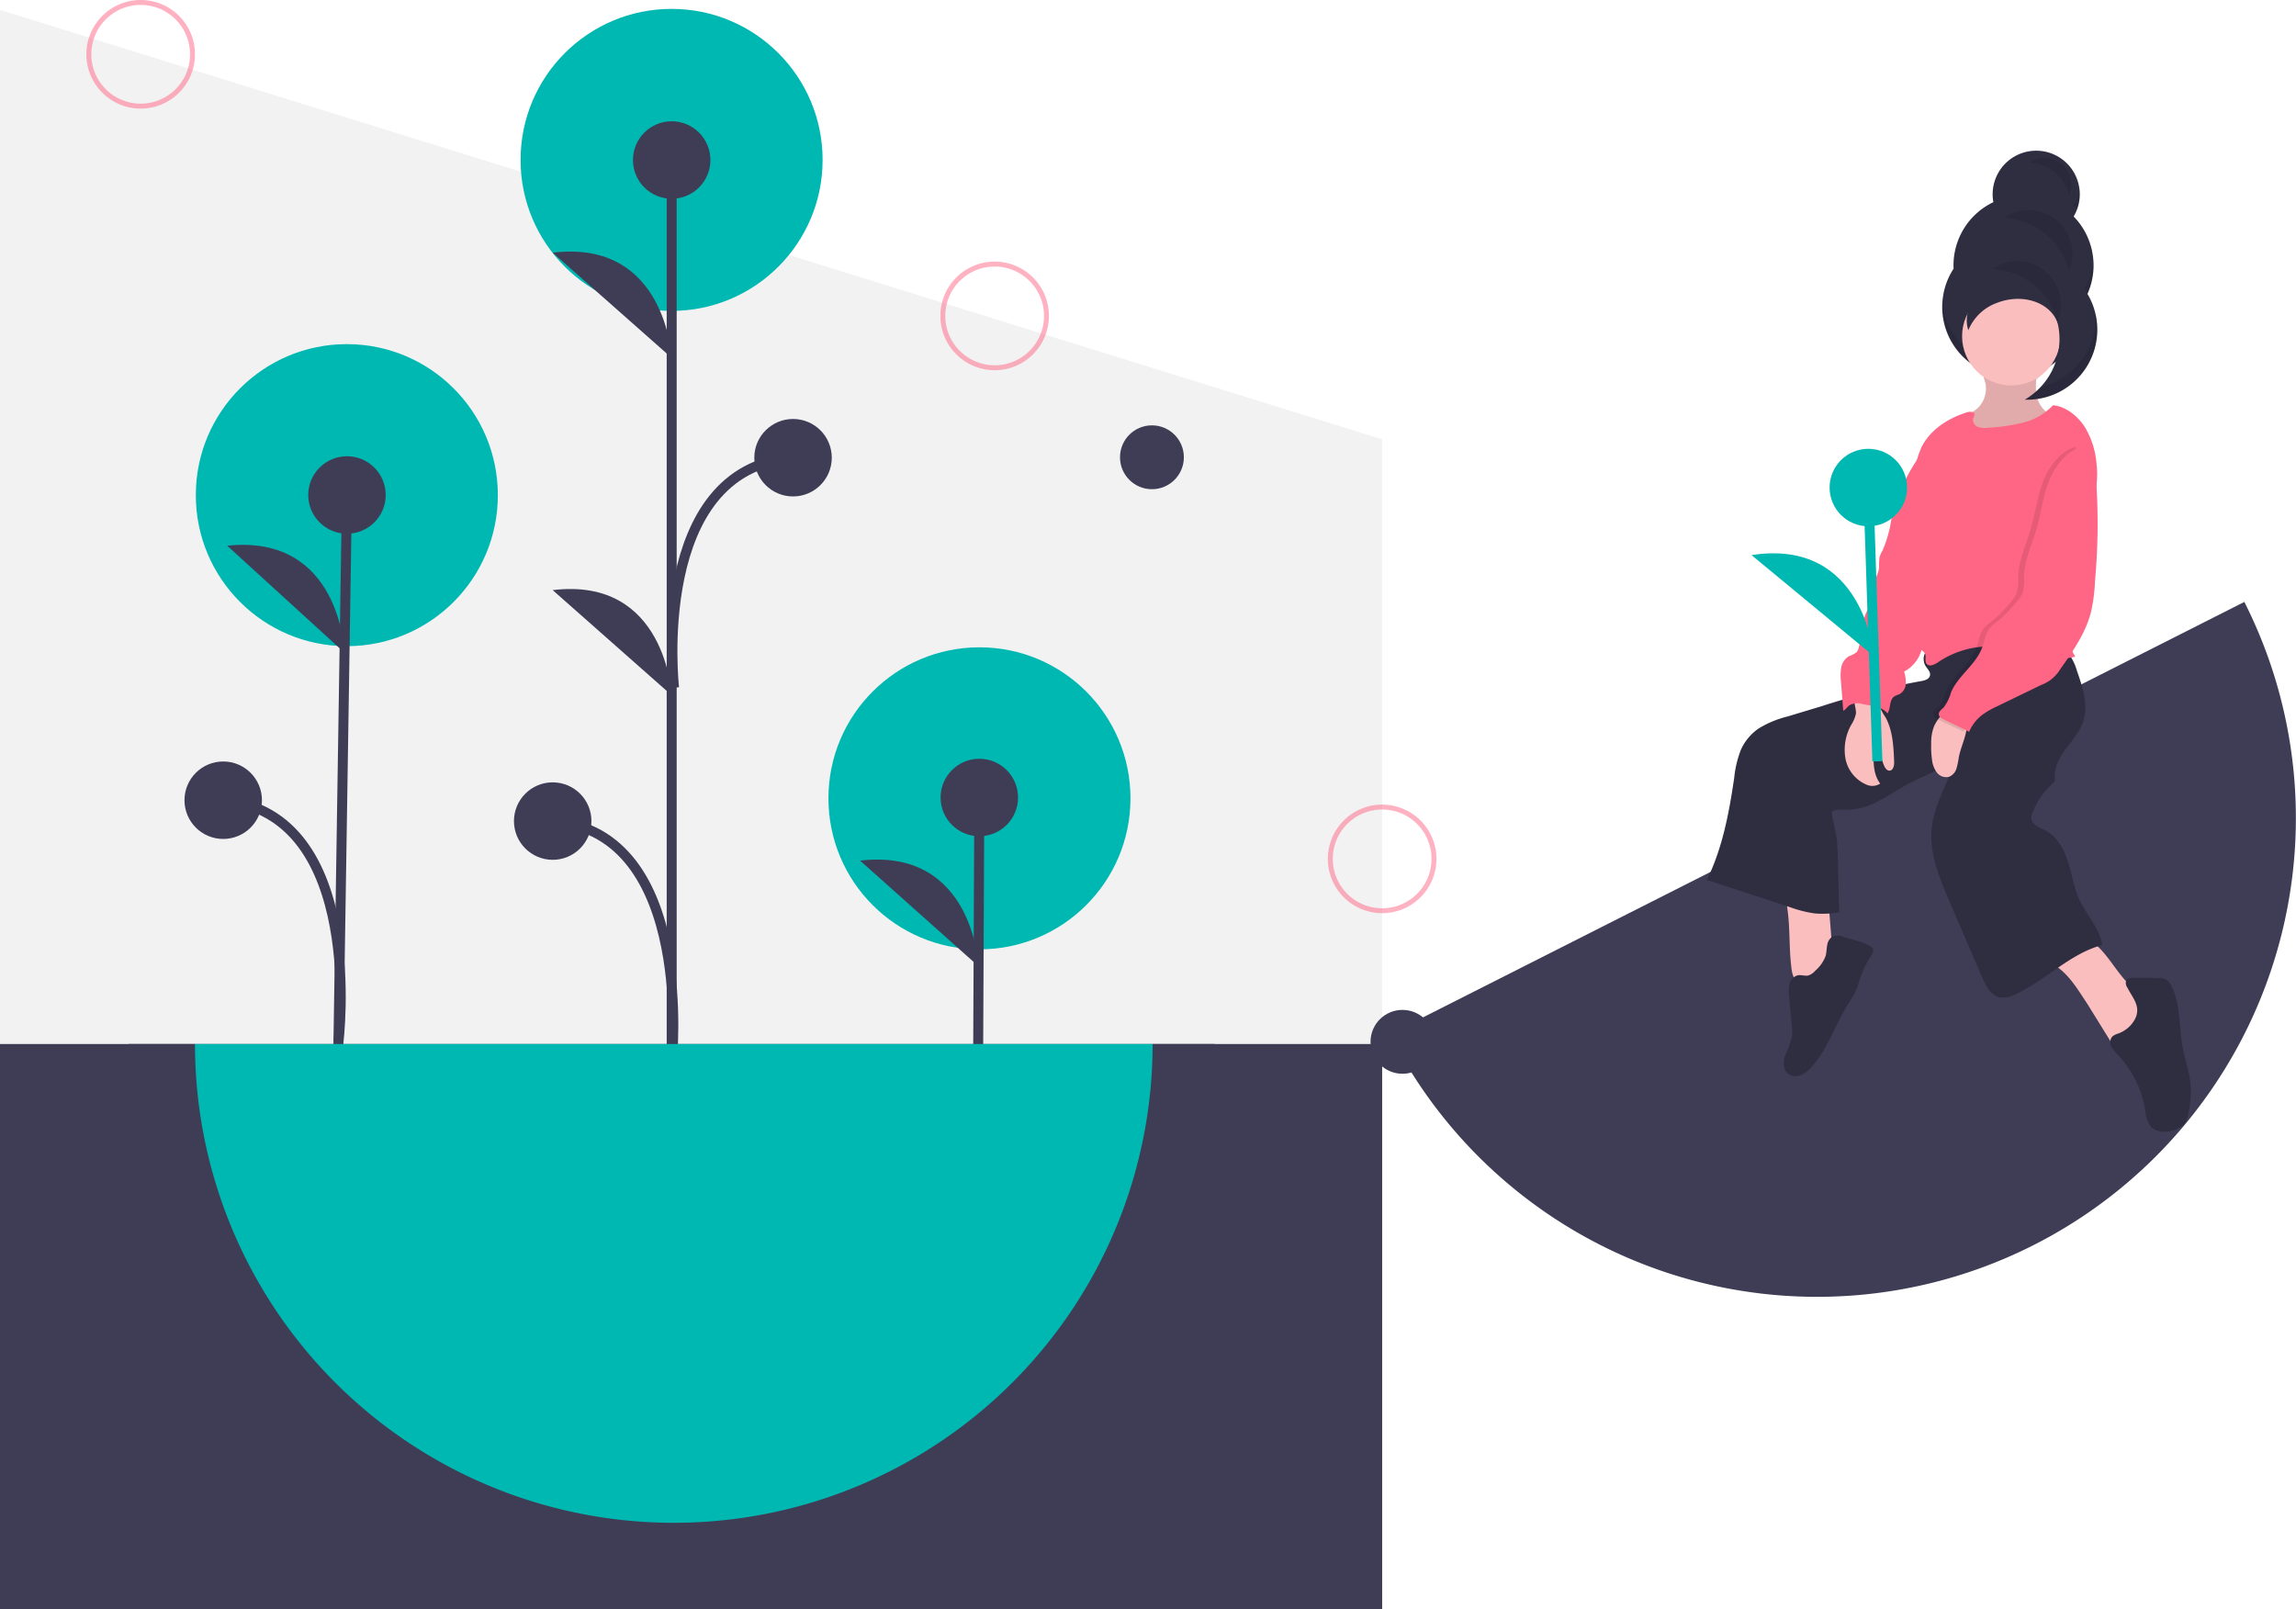
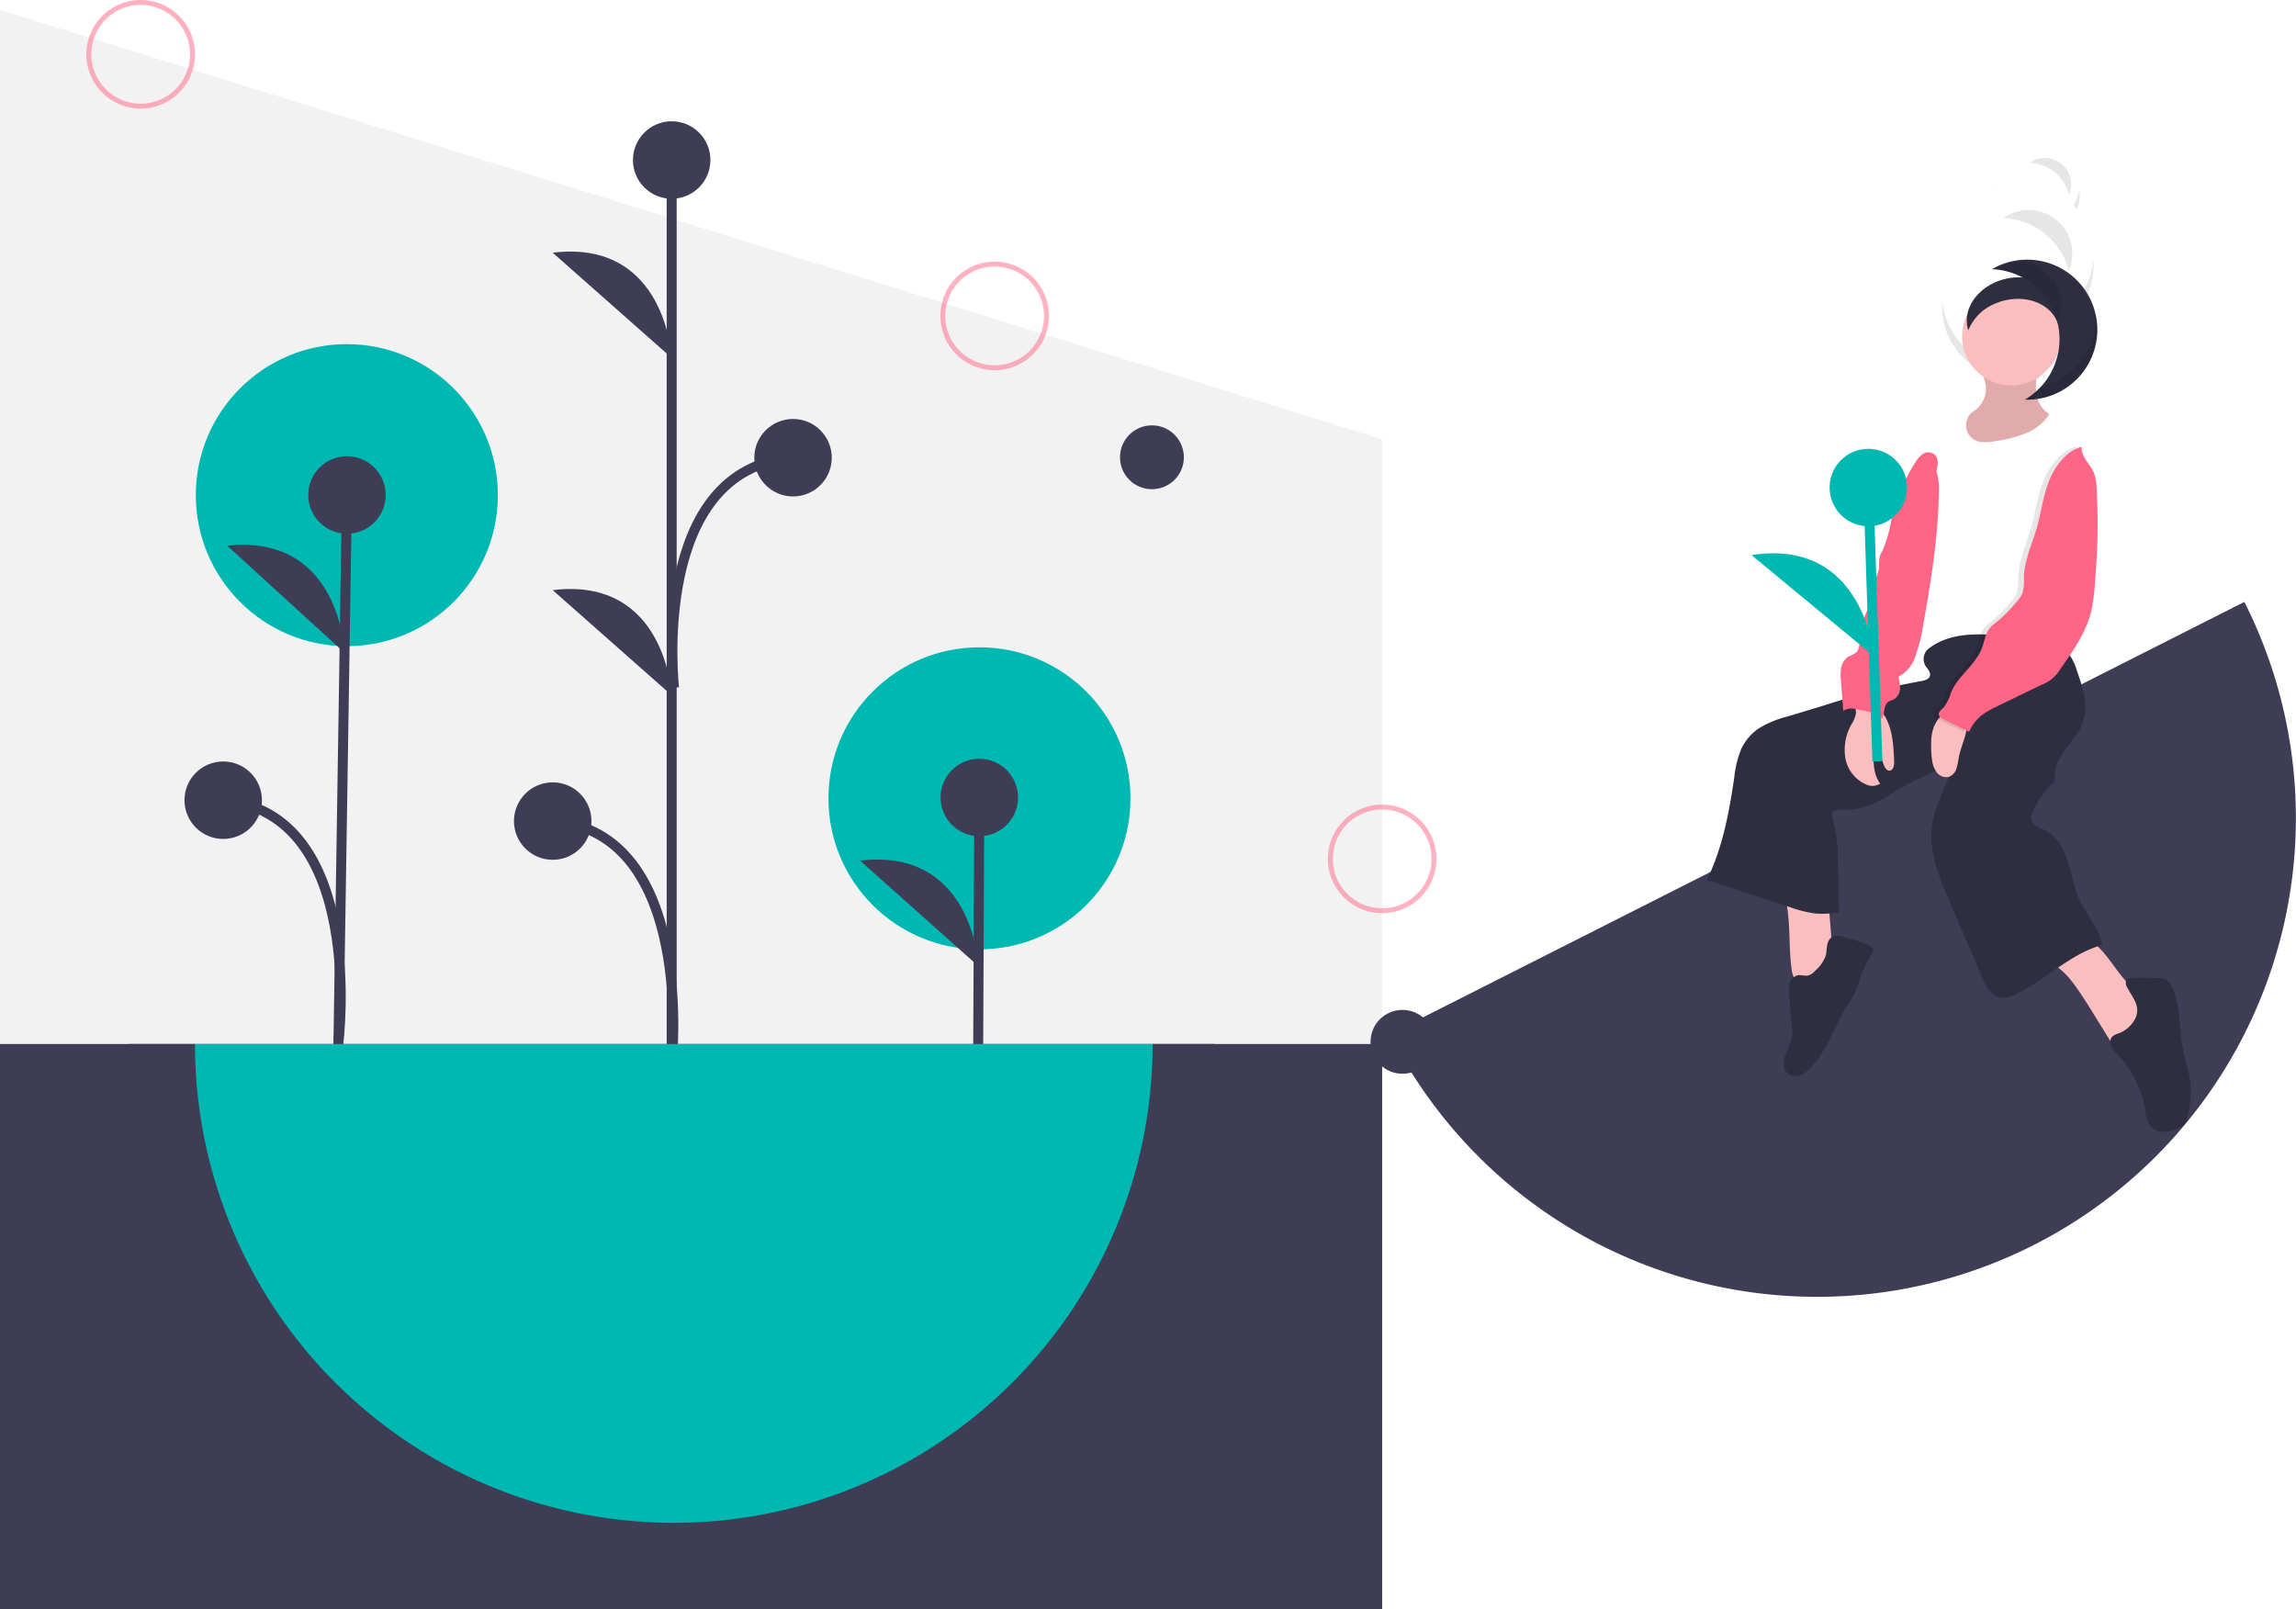
<svg xmlns="http://www.w3.org/2000/svg" width="460" height="322.405" viewBox="0 0 460 322.405">
  <defs>
    <style>.a{fill:#f2f2f2;}.b,.d{fill:#3f3d56;}.c{fill:#00b8b2;}.d,.e{stroke:#3f3d56;}.d,.e,.o{stroke-miterlimit:10;stroke-width:2px;}.e,.o{fill:none;}.f,.g,.h,.n{fill:#ff6584;}.f{opacity:0.496;}.g{opacity:0.502;}.h{opacity:0.496;}.i{fill:url(#a);}.j{fill:#2f2e41;}.k,.m{opacity:0.1;}.l{fill:#fbbebe;}.o{stroke:#00b8b2;}</style>
    <linearGradient id="a" x1="-20.453" y1="1" x2="-20.453" gradientUnits="objectBoundingBox">
      <stop offset="0" stop-color="gray" stop-opacity="0.251" />
      <stop offset="0.535" stop-color="gray" stop-opacity="0.122" />
      <stop offset="1" stop-color="gray" stop-opacity="0.102" />
    </linearGradient>
  </defs>
  <path class="a" d="M276.912,324.427H0V4L276.912,90.041Z" transform="translate(0 -2.022)" />
  <rect class="b" width="217.574" height="101.37" transform="translate(25.777 209.168)" />
  <circle class="c" cx="30.256" cy="30.256" r="30.256" transform="translate(165.976 129.692)" />
  <line class="d" y1="54.882" x2="0.248" transform="translate(195.957 159.781)" />
  <circle class="b" cx="7.761" cy="7.761" r="7.761" transform="translate(188.444 152.02)" />
  <path class="b" d="M507.076,493.663s-1-23.851-23.742-21.182" transform="translate(-311.023 -300.056)" />
  <circle class="c" cx="30.256" cy="30.256" r="30.256" transform="translate(39.231 68.949)" />
  <line class="d" y1="111.729" x2="1.741" transform="translate(67.774 99.171)" />
  <circle class="b" cx="7.761" cy="7.761" r="7.761" transform="translate(61.754 91.41)" />
  <path class="b" d="M250.424,366.368s-.737-23.861-23.506-21.444" transform="translate(-181.402 -235.593)" />
  <path class="e" d="M248.4,496.668s5.7-45.774-23.086-48.44" transform="translate(-180.589 -287.902)" />
  <circle class="b" cx="7.761" cy="7.761" r="7.761" transform="translate(36.96 152.565)" />
-   <circle class="c" cx="30.256" cy="30.256" r="30.256" transform="translate(104.296 1.78)" />
  <line class="d" y1="183.062" transform="translate(134.57 32.147)" />
  <circle class="b" cx="7.761" cy="7.761" r="7.761" transform="translate(126.809 24.299)" />
  <circle class="b" cx="7.761" cy="7.761" r="7.761" transform="translate(102.971 156.745)" />
  <path class="b" d="M382.643,247.233s-1.109-23.847-23.838-21.075" transform="translate(-248.073 -175.529)" />
  <path class="b" d="M382.643,383.945S381.534,360.1,358.8,362.871" transform="translate(-248.073 -244.639)" />
  <path class="e" d="M382.643,505.249S387.632,458.9,358.8,456.68" transform="translate(-248.073 -292.175)" />
  <circle class="b" cx="7.761" cy="7.761" r="7.761" transform="translate(151.123 83.942)" />
  <path class="e" d="M407.638,355.549s-4.989-43.879,23.838-46.1" transform="translate(-272.591 -217.749)" />
  <path class="f" d="M526.749,251.757a10.879,10.879,0,1,1,10.879-10.879A10.879,10.879,0,0,1,526.749,251.757Zm0-20.768a9.89,9.89,0,1,0,9.89,9.89A9.89,9.89,0,0,0,526.749,230.989Z" transform="translate(-327.471 -177.584)" />
  <path class="g" d="M180.749,145.757a10.879,10.879,0,1,1,10.879-10.879,10.879,10.879,0,0,1-10.879,10.879Zm0-20.768a9.89,9.89,0,1,0,9.89,9.89A9.89,9.89,0,0,0,180.749,124.989Z" transform="translate(-152.564 -124)" />
  <path class="h" d="M683.749,471.757a10.879,10.879,0,1,1,10.879-10.879A10.879,10.879,0,0,1,683.749,471.757Zm0-20.768a9.89,9.89,0,1,0,9.89,9.89A9.89,9.89,0,0,0,683.749,450.989Z" transform="translate(-406.837 -288.798)" />
  <circle class="b" cx="6.397" cy="6.397" r="6.397" transform="translate(224.391 85.22)" />
  <circle class="b" cx="6.397" cy="6.397" r="6.397" transform="translate(274.583 202.336)" />
  <path class="b" d="M411.783,660.237V547H365.8a95.93,95.93,0,0,1-191.861,0H134.871V660.237Z" transform="translate(-134.871 -337.832)" />
  <path class="c" d="M309.8,642.93A95.93,95.93,0,0,0,405.731,547H213.871A95.93,95.93,0,0,0,309.8,642.93Z" transform="translate(-174.806 -337.832)" />
  <path class="b" d="M826.877,496.78a95.93,95.93,0,0,0,42.3-128.9l-171.2,86.6A95.93,95.93,0,0,0,826.877,496.78Z" transform="translate(-419.527 -247.283)" />
  <path class="i" d="M962.56,266.8c.319-.216.627-.447.926-.689a14.2,14.2,0,0,1-2.953,5.044h0c-.31.341-.64.66-.979.969-.007-.078-.014-.156-.018-.234-.039-.757.016-1.553.026-2.332a9.947,9.947,0,0,0,3-2.758Z" transform="translate(-551.743 -195.839)" />
-   <path class="j" d="M948.128,198.236a8.727,8.727,0,1,0-16.088-2.869,14.013,14.013,0,0,0-7.971,13.331,14.03,14.03,0,1,0,25.785,7.657c0-.224-.006-.446-.017-.667a14.028,14.028,0,0,0-1.71-17.452Z" transform="translate(-532.672 -154.864)" />
  <g class="k" transform="translate(389.122 37.76)">
    <path d="M942.28,200.9c.039-.019.077-.041.116-.06-.028-.151-.047-.3-.067-.458,0,.032-.01.063-.014.1C942.3,200.618,942.29,200.758,942.28,200.9Z" transform="translate(-932.149 -200.371)" />
    <path d="M952.01,229.746a13.97,13.97,0,0,1-2.174,5.978c.01.221.017.443.017.667a14.029,14.029,0,0,1-28.012,1.131c-.031.378-.049.759-.049,1.144a14.031,14.031,0,1,0,28.061,0c0-.224-.007-.446-.017-.667a13.987,13.987,0,0,0,2.225-8.809C952.046,229.375,952.033,229.56,952.01,229.746Z" transform="translate(-921.792 -214.935)" />
    <path d="M976.2,200.362a8.694,8.694,0,0,1-1.151,3.337c.245.252.477.516.7.785a8.732,8.732,0,0,0,.448-4.122Z" transform="translate(-948.714 -200.362)" />
  </g>
  <path class="l" d="M859.8,501.469a6.4,6.4,0,0,0,.638,2.3,2.539,2.539,0,0,0,1.86,1.362,3.753,3.753,0,0,0,2.052-.595,7.014,7.014,0,0,0,3.2-2.66,7.383,7.383,0,0,0,.434-4.013l-.839-10.7c-2.021-.056-4.051-.055-6.07.055-2,.109-2.351.58-2.073,2.532C859.558,493.632,859.289,497.58,859.8,501.469Z" transform="translate(-500.888 -307.564)" />
  <path class="l" d="M973.118,517.535l4.808,7.768a1.9,1.9,0,0,0,1.046.983,1.641,1.641,0,0,0,1-.175,12.546,12.546,0,0,0,4.009-3.326,7.425,7.425,0,0,0,1.925-2.954,3.763,3.763,0,0,0-.961-3.54,11.65,11.65,0,0,0-1.813-1.3c-3.8-2.564-5.516-7.434-9.269-10.069a1.464,1.464,0,0,0-.76-.327,1.572,1.572,0,0,0-.781.262l-5.13,2.812c-2.221,1.215-1.517,1.358.17,2.667C969.853,512.269,971.4,514.965,973.118,517.535Z" transform="translate(-554.917 -316.399)" />
  <path class="j" d="M869.558,503.347a2.965,2.965,0,0,0-2.157-.1,2.38,2.38,0,0,0-1.124,1.773c-.134.714-.118,1.455-.316,2.154a7.284,7.284,0,0,1-2.1,2.966,3.059,3.059,0,0,1-1.317.917c-.693.178-1.431-.147-2.136-.024a2.325,2.325,0,0,0-1.685,1.717,6.841,6.841,0,0,0-.082,2.519l.546,5.963a9.032,9.032,0,0,1,.022,2.191,23.234,23.234,0,0,1-1.386,3.718c-.423,1.257-.4,2.862.659,3.662a2.65,2.65,0,0,0,2.531.223,5.884,5.884,0,0,0,2.1-1.592c3.239-3.532,4.684-8.315,7.2-12.391a24.128,24.128,0,0,0,1.721-2.954c.346-.792.565-1.632.845-2.449a24.449,24.449,0,0,1,1.387-3.182c.3-.587,1.447-2,1.206-2.657C875.063,504.683,870.649,503.691,869.558,503.347Z" transform="translate(-500.205 -315.63)" />
  <path class="j" d="M994.824,528.435a6.164,6.164,0,0,1-3.407,2.92,3.076,3.076,0,0,0-1.158.6,1.792,1.792,0,0,0-.2,1.964,6.3,6.3,0,0,0,1.288,1.645,21.258,21.258,0,0,1,5.522,11.127,6.867,6.867,0,0,0,.915,3.035c1.232,1.683,3.854,1.573,5.705.614a3.688,3.688,0,0,0,1.427-1.157,4.636,4.636,0,0,0,.577-1.76,24.253,24.253,0,0,0,.551-4.67c-.036-2.965-1.149-5.8-1.681-8.716-.755-4.139-.377-8.6-2.3-12.338a2.752,2.752,0,0,0-.88-1.107,3.09,3.09,0,0,0-1.568-.352q-2.612-.107-5.228-.046c-.489.011-1.06.073-1.313.491a1.513,1.513,0,0,0,.195,1.418C994.342,524.214,996.091,525.9,994.824,528.435Z" transform="translate(-567.076 -324.27)" />
  <path class="j" d="M870.843,383.9a2.69,2.69,0,0,0-.631,3.4c.386.64,1.079,1.235.927,1.967-.158.76-1.091,1.018-1.858,1.139a152.348,152.348,0,0,0-19.87,5.022l-6.867,2.068a20.467,20.467,0,0,0-5.706,2.37,10.269,10.269,0,0,0-3.589,4.288,21.186,21.186,0,0,0-1.335,5.606c-1.031,7.018-2.348,14.1-5.479,20.469l16.656,5.461a24.47,24.47,0,0,0,4.99,1.256,18.6,18.6,0,0,0,4.861-.235c-.1-3.719-.166-7.55-.27-11.269a31.622,31.622,0,0,0-.229-3.514c-.25-1.782-.8-3.516-.975-5.307.768-.634,1.885-.476,2.881-.447a13.583,13.583,0,0,0,6.511-1.765c2.021-1.041,3.9-2.339,5.909-3.4,3.348-1.771,7.156-2.961,9.711-5.756-1.3,4.962-4.377,9.285-4.972,14.38-.6,5.148,1.494,10.185,3.545,14.945l6.553,15.207c.724,1.679,1.687,3.566,3.471,3.967a5.242,5.242,0,0,0,3.289-.651c6.031-2.825,10.856-8.135,17.3-9.833-.48-3.189-3-5.825-4.426-8.717-1.2-2.439-1.6-5.185-2.4-7.784s-2.18-5.232-4.6-6.467c-1.15-.587-2.7-1.1-2.808-2.384a2.7,2.7,0,0,1,.256-1.2,15.6,15.6,0,0,1,3.919-5.705,1.734,1.734,0,0,0,.515-.645,1.945,1.945,0,0,0,.038-.768c-.121-2.07.987-4.007,2.224-5.672s2.666-3.25,3.363-5.2c1.2-3.359.009-7.05-1.176-10.413a10.526,10.526,0,0,0-1.967-3.814c-1.543-1.651-3.947-2.127-6.193-2.374C885.14,381.324,876.615,379.42,870.843,383.9Z" transform="translate(-484.465 -253.933)" />
  <g class="k" transform="translate(385.621 129.739)">
    <path d="M914.713,387.606a1.394,1.394,0,0,0,1.052-.95,1.019,1.019,0,0,0,.017-.283c-.1.076-.21.149-.313.229A2.493,2.493,0,0,0,914.713,387.606Z" transform="translate(-914.713 -386.372)" />
  </g>
  <path class="l" d="M935.422,274.336a5.465,5.465,0,0,1-1.69,4.5c-.409.342-.884.6-1.278.96a3.453,3.453,0,0,0,.505,5.245c1.324.808,3.008.59,4.537.325a26.5,26.5,0,0,0,5.955-1.554,9.883,9.883,0,0,0,4.694-3.844,5.776,5.776,0,0,1-2.672-4.78c-.1-1.906.421-4.068-.786-5.546-1.162-1.424-3.349-1.413-5.12-.924-.889.245-1.75.584-2.64.824-.451.122-1.942.125-2.236.457C934.154,270.6,935.372,273.376,935.422,274.336Z" transform="translate(-537.565 -197.006)" />
  <path class="m" d="M935.422,274.336a5.465,5.465,0,0,1-1.69,4.5c-.409.342-.884.6-1.278.96a3.453,3.453,0,0,0,.505,5.245c1.324.808,3.008.59,4.537.325a26.5,26.5,0,0,0,5.955-1.554,9.883,9.883,0,0,0,4.694-3.844,5.776,5.776,0,0,1-2.672-4.78c-.1-1.906.421-4.068-.786-5.546-1.162-1.424-3.349-1.413-5.12-.924-.889.245-1.75.584-2.64.824-.451.122-1.942.125-2.236.457C934.154,270.6,935.372,273.376,935.422,274.336Z" transform="translate(-537.565 -197.006)" />
  <circle class="l" cx="9.859" cy="9.859" r="9.859" transform="translate(393.103 57.509)" />
  <path class="l" d="M884.525,408.93a6.734,6.734,0,0,1-.928,2.189,10.258,10.258,0,0,0-1.177,6.728,7.1,7.1,0,0,0,4.144,5.239,2.842,2.842,0,0,0,2.827-.177c-1.317-1.714-1.387-4.053-1.308-6.213a2.061,2.061,0,0,1,.276-1.153.724.724,0,0,1,1.041-.185,9.377,9.377,0,0,0,.77,3.959c.209.48.565,1.01,1.088,1,.751-.02.954-1.036.925-1.787-.116-3.058-.266-6.243-1.74-8.924a10.611,10.611,0,0,1-1.464-3,1.783,1.783,0,0,0-.377-1.052,1.344,1.344,0,0,0-.555-.258c-.849-.24-2.858-.987-3.558-.191C883.74,405.949,884.661,407.91,884.525,408.93Z" transform="translate(-512.696 -265.918)" />
-   <path class="n" d="M898.328,307.264c-1.131-.127-2.023.908-2.643,1.862a36.02,36.02,0,0,0-4.907,11.634,25.16,25.16,0,0,1-1.78,6.223,6.028,6.028,0,0,0-.579,1.266,12.48,12.48,0,0,0-.09,2.041c-.1,1.232-.832,2.326-1.077,3.538-.146.722-.116,1.47-.246,2.2a22,22,0,0,1-1.372,3.611c-.786,2.132-.779,4.473-1.358,6.67a2.3,2.3,0,0,1-.457.991,5.222,5.222,0,0,1-1.533.812,3.321,3.321,0,0,0-1.539,2.272,9.836,9.836,0,0,0-.052,2.822l.453,5.832c.467-.2.772-.725,1.162-1.048a3.249,3.249,0,0,1,2.672-.294l1.329.241c1.359.246,2.837.56,3.709,1.632.693-1.083.3-2.68,1.362-3.4.346-.235.775-.314,1.14-.518a2.545,2.545,0,0,0,1.16-2.046,7.516,7.516,0,0,0-.334-2.416,7.025,7.025,0,0,0,3.433-4.177,34.536,34.536,0,0,0,1.587-6.443c1.542-8.667,2.951-17.4,3.091-26.2a12.578,12.578,0,0,0-.48-4.366C900.495,308.61,899.791,307.429,898.328,307.264Z" transform="translate(-511.856 -216.637)" />
-   <path class="n" d="M936.965,288.187a12.416,12.416,0,0,1-6,3.483,37.037,37.037,0,0,1-6.944,1.023,4.32,4.32,0,0,1-2.148-.185,1.485,1.485,0,0,1-.9-1.759,1.875,1.875,0,0,0,.259-.684c-.011-.6-.9-.65-1.469-.473-3.8,1.174-7.435,3.5-9.187,7.064a21.342,21.342,0,0,0-1.63,6.5c-.825,5.845-1.648,11.816-.542,17.614.59,3.092,1.724,6.105,1.795,9.252.04,1.763-.258,3.52-.244,5.283a2.655,2.655,0,0,0,.467,1.743c.273.317.685.517.875.89.318.623-.107,1.479.312,2.039.516.69,1.595.195,2.306-.292a18.349,18.349,0,0,1,12.2-3.071c5.167.555,10.3,3.309,15.314,1.932a7.381,7.381,0,0,1-.665-1.193c-2.5-8.212-2.33-17.39,1.41-25.116,1.278-2.639,2.973-5.155,3.463-8.046a15.318,15.318,0,0,0,.046-4.081,16.872,16.872,0,0,0-2.315-7.49C941.95,290.4,939.59,288.447,936.965,288.187Z" transform="translate(-525.636 -206.999)" />
+   <path class="n" d="M898.328,307.264c-1.131-.127-2.023.908-2.643,1.862a36.02,36.02,0,0,0-4.907,11.634,25.16,25.16,0,0,1-1.78,6.223,6.028,6.028,0,0,0-.579,1.266,12.48,12.48,0,0,0-.09,2.041c-.1,1.232-.832,2.326-1.077,3.538-.146.722-.116,1.47-.246,2.2a22,22,0,0,1-1.372,3.611c-.786,2.132-.779,4.473-1.358,6.67a2.3,2.3,0,0,1-.457.991,5.222,5.222,0,0,1-1.533.812,3.321,3.321,0,0,0-1.539,2.272,9.836,9.836,0,0,0-.052,2.822l.453,5.832a3.249,3.249,0,0,1,2.672-.294l1.329.241c1.359.246,2.837.56,3.709,1.632.693-1.083.3-2.68,1.362-3.4.346-.235.775-.314,1.14-.518a2.545,2.545,0,0,0,1.16-2.046,7.516,7.516,0,0,0-.334-2.416,7.025,7.025,0,0,0,3.433-4.177,34.536,34.536,0,0,0,1.587-6.443c1.542-8.667,2.951-17.4,3.091-26.2a12.578,12.578,0,0,0-.48-4.366C900.495,308.61,899.791,307.429,898.328,307.264Z" transform="translate(-511.856 -216.637)" />
  <path class="l" d="M917.871,415.2a8.984,8.984,0,0,0-.568,3.356,19.637,19.637,0,0,0,.163,3.277,5.218,5.218,0,0,0,.958,2.574,2.356,2.356,0,0,0,2.461.875,2.582,2.582,0,0,0,1.485-1.651,15.083,15.083,0,0,0,.466-2.248c.432-2.238,1.607-4.338,1.628-6.618a1.864,1.864,0,0,0-.125-.793,4.492,4.492,0,0,0-3.545-1.83C919.514,412.339,918.335,414.119,917.871,415.2Z" transform="translate(-530.395 -269.652)" />
  <path class="m" d="M946.73,305.02c-.2,1.96,1.7,3.438,2.451,5.26a8.855,8.855,0,0,1,.517,2.646,126.759,126.759,0,0,1-.292,18.85,35.5,35.5,0,0,1-.775,6.213c-1.058,4.289-3.662,8.007-6.213,11.614a7.475,7.475,0,0,1-3.8,3.137l-8.754,4.241a16.946,16.946,0,0,0-3.11,1.788,8.506,8.506,0,0,0-2.574,3.351c-1.7-.868-3.462-1.647-5.16-2.515-.4-.2-.842-.468-.911-.909-.092-.592.526-1.01.952-1.431a8.571,8.571,0,0,0,1.473-2.99c1.409-3.379,4.952-5.541,6.23-8.971.491-1.318.641-2.808,1.512-3.913a9.7,9.7,0,0,1,1.67-1.474,28.414,28.414,0,0,0,3.7-3.791,6.426,6.426,0,0,0,1.211-1.773,8.879,8.879,0,0,0,.288-3.1c.065-3.424,1.613-6.617,2.561-9.907.893-3.1,1.265-6.349,2.436-9.354S943.608,305.828,946.73,305.02Z" transform="translate(-530.803 -215.508)" />
  <path class="n" d="M949.031,305.02c-.2,1.96,1.7,3.438,2.451,5.26a8.853,8.853,0,0,1,.517,2.646,126.767,126.767,0,0,1-.292,18.85,35.5,35.5,0,0,1-.775,6.213c-1.058,4.289-3.662,8.007-6.213,11.614a7.475,7.475,0,0,1-3.8,3.137l-8.754,4.241a16.948,16.948,0,0,0-3.11,1.788,8.507,8.507,0,0,0-2.574,3.351c-1.7-.868-3.462-1.647-5.16-2.515-.4-.2-.842-.468-.911-.909-.092-.592.526-1.01.952-1.431a8.568,8.568,0,0,0,1.473-2.99c1.409-3.379,4.952-5.541,6.23-8.971.491-1.318.641-2.808,1.512-3.913a9.7,9.7,0,0,1,1.67-1.474,28.42,28.42,0,0,0,3.7-3.791,6.427,6.427,0,0,0,1.211-1.773,8.881,8.881,0,0,0,.288-3.1c.065-3.424,1.613-6.617,2.561-9.907.893-3.1,1.265-6.349,2.436-9.354S945.909,305.828,949.031,305.02Z" transform="translate(-531.966 -215.508)" />
  <path class="j" d="M950.721,229.311a13.967,13.967,0,0,0-8.754,1.812c.389.015.78.041,1.173.089a14.03,14.03,0,0,1,5.388,26.046,14.029,14.029,0,0,0,2.192-27.947Z" transform="translate(-542.869 -177.184)" />
  <path class="j" d="M949.866,240.732a6.413,6.413,0,0,1,.111,4.914,6.253,6.253,0,0,0-.23-.6c-1.734-3.859-7.077-5.456-11.933-3.568a9.778,9.778,0,0,0-5.763,5.492c-1.236-3.73,1.275-8.016,5.882-9.808C942.789,235.275,948.131,236.873,949.866,240.732Z" transform="translate(-537.698 -180.805)" />
  <g class="k" transform="translate(399.098 31.699)">
    <path d="M955.064,242.135a8.749,8.749,0,0,0-13.1-10.6c.389.015.78.041,1.173.089a14.033,14.033,0,0,1,11.924,10.507Z" transform="translate(-941.967 -209.299)" />
    <path d="M959.665,221.429a8.749,8.749,0,0,0-13.1-10.6c.389.015.78.041,1.173.089a14.033,14.033,0,0,1,11.924,10.507Z" transform="translate(-944.293 -198.832)" />
    <path d="M965.091,195.409a5.28,5.28,0,0,0-7.9-6.395c.235.009.471.025.708.053A8.469,8.469,0,0,1,965.091,195.409Z" transform="translate(-949.661 -188.104)" />
    <path d="M969.353,250.665a14.041,14.041,0,0,1-10.869,14.823,14.122,14.122,0,0,1-3.248,2.617,14.028,14.028,0,0,0,14.117-17.44Z" transform="translate(-948.675 -219.729)" />
  </g>
  <line class="o" x1="1.814" y1="54.852" transform="translate(374.319 97.681)" />
  <circle class="c" cx="7.761" cy="7.761" r="7.761" transform="translate(366.558 89.92)" />
  <path class="c" d="M869.05,368.817s-1.9-23.8-24.521-20.275" transform="translate(-493.613 -237.329)" />
</svg>